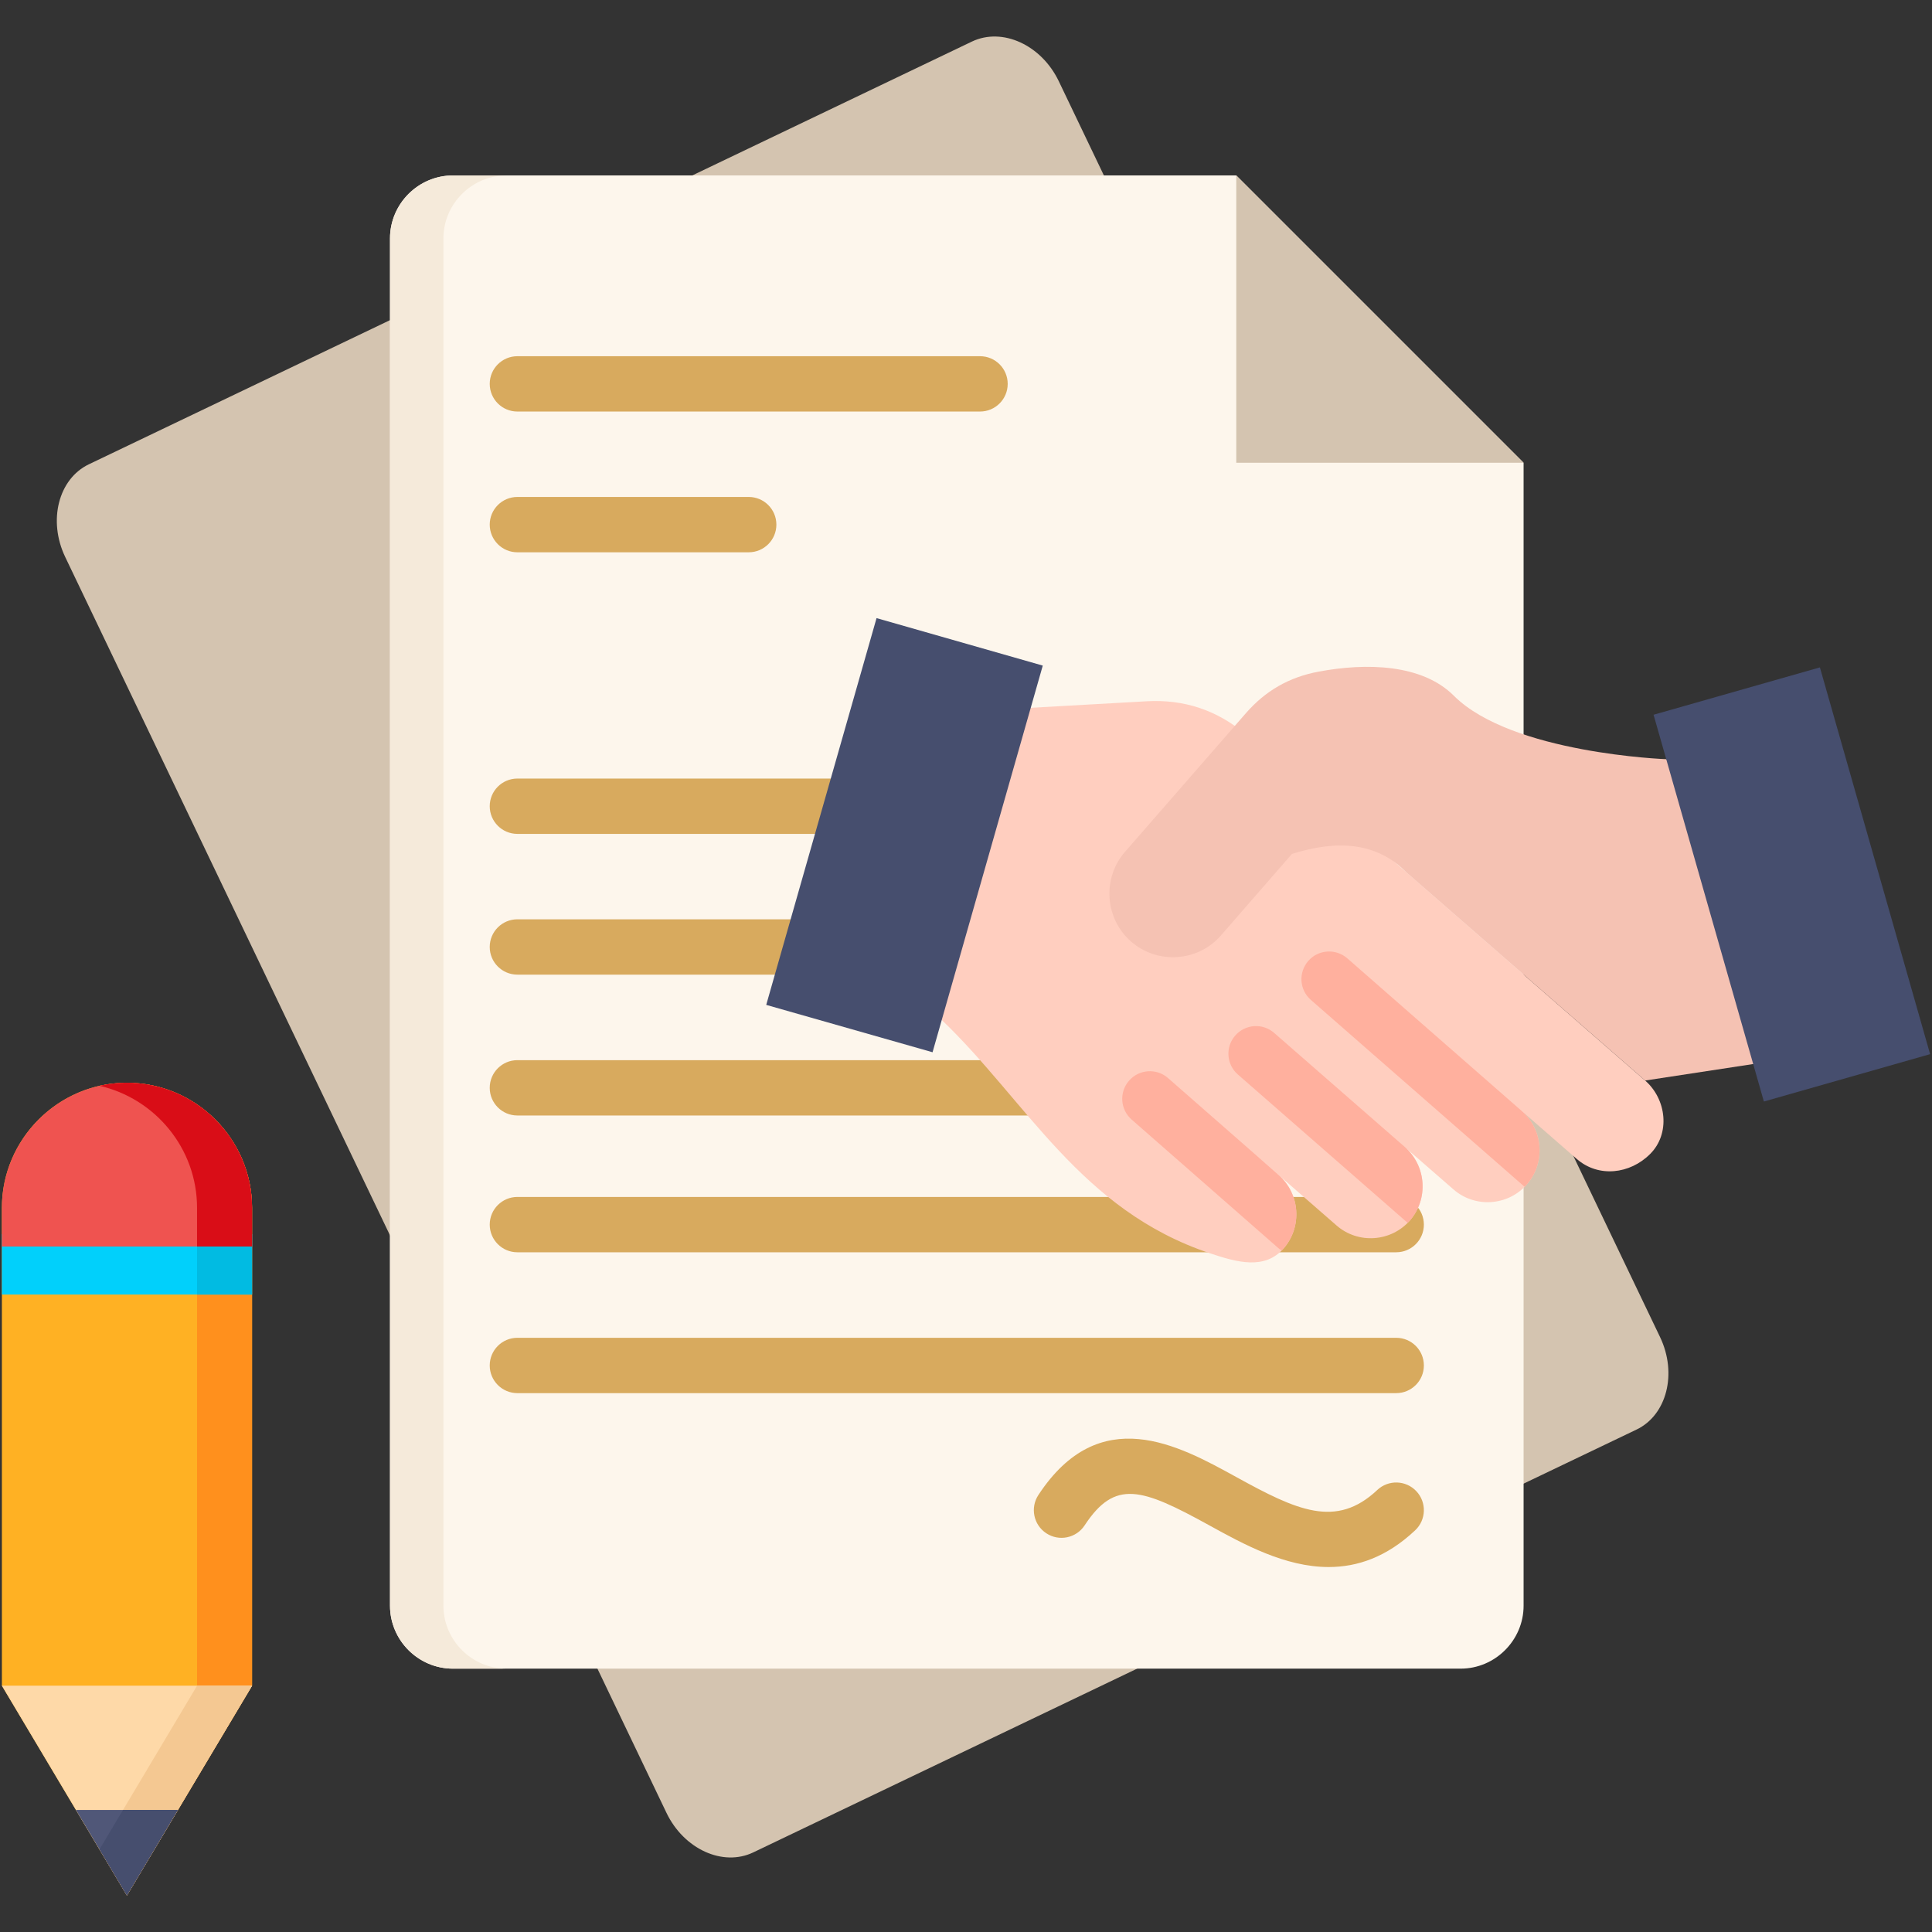
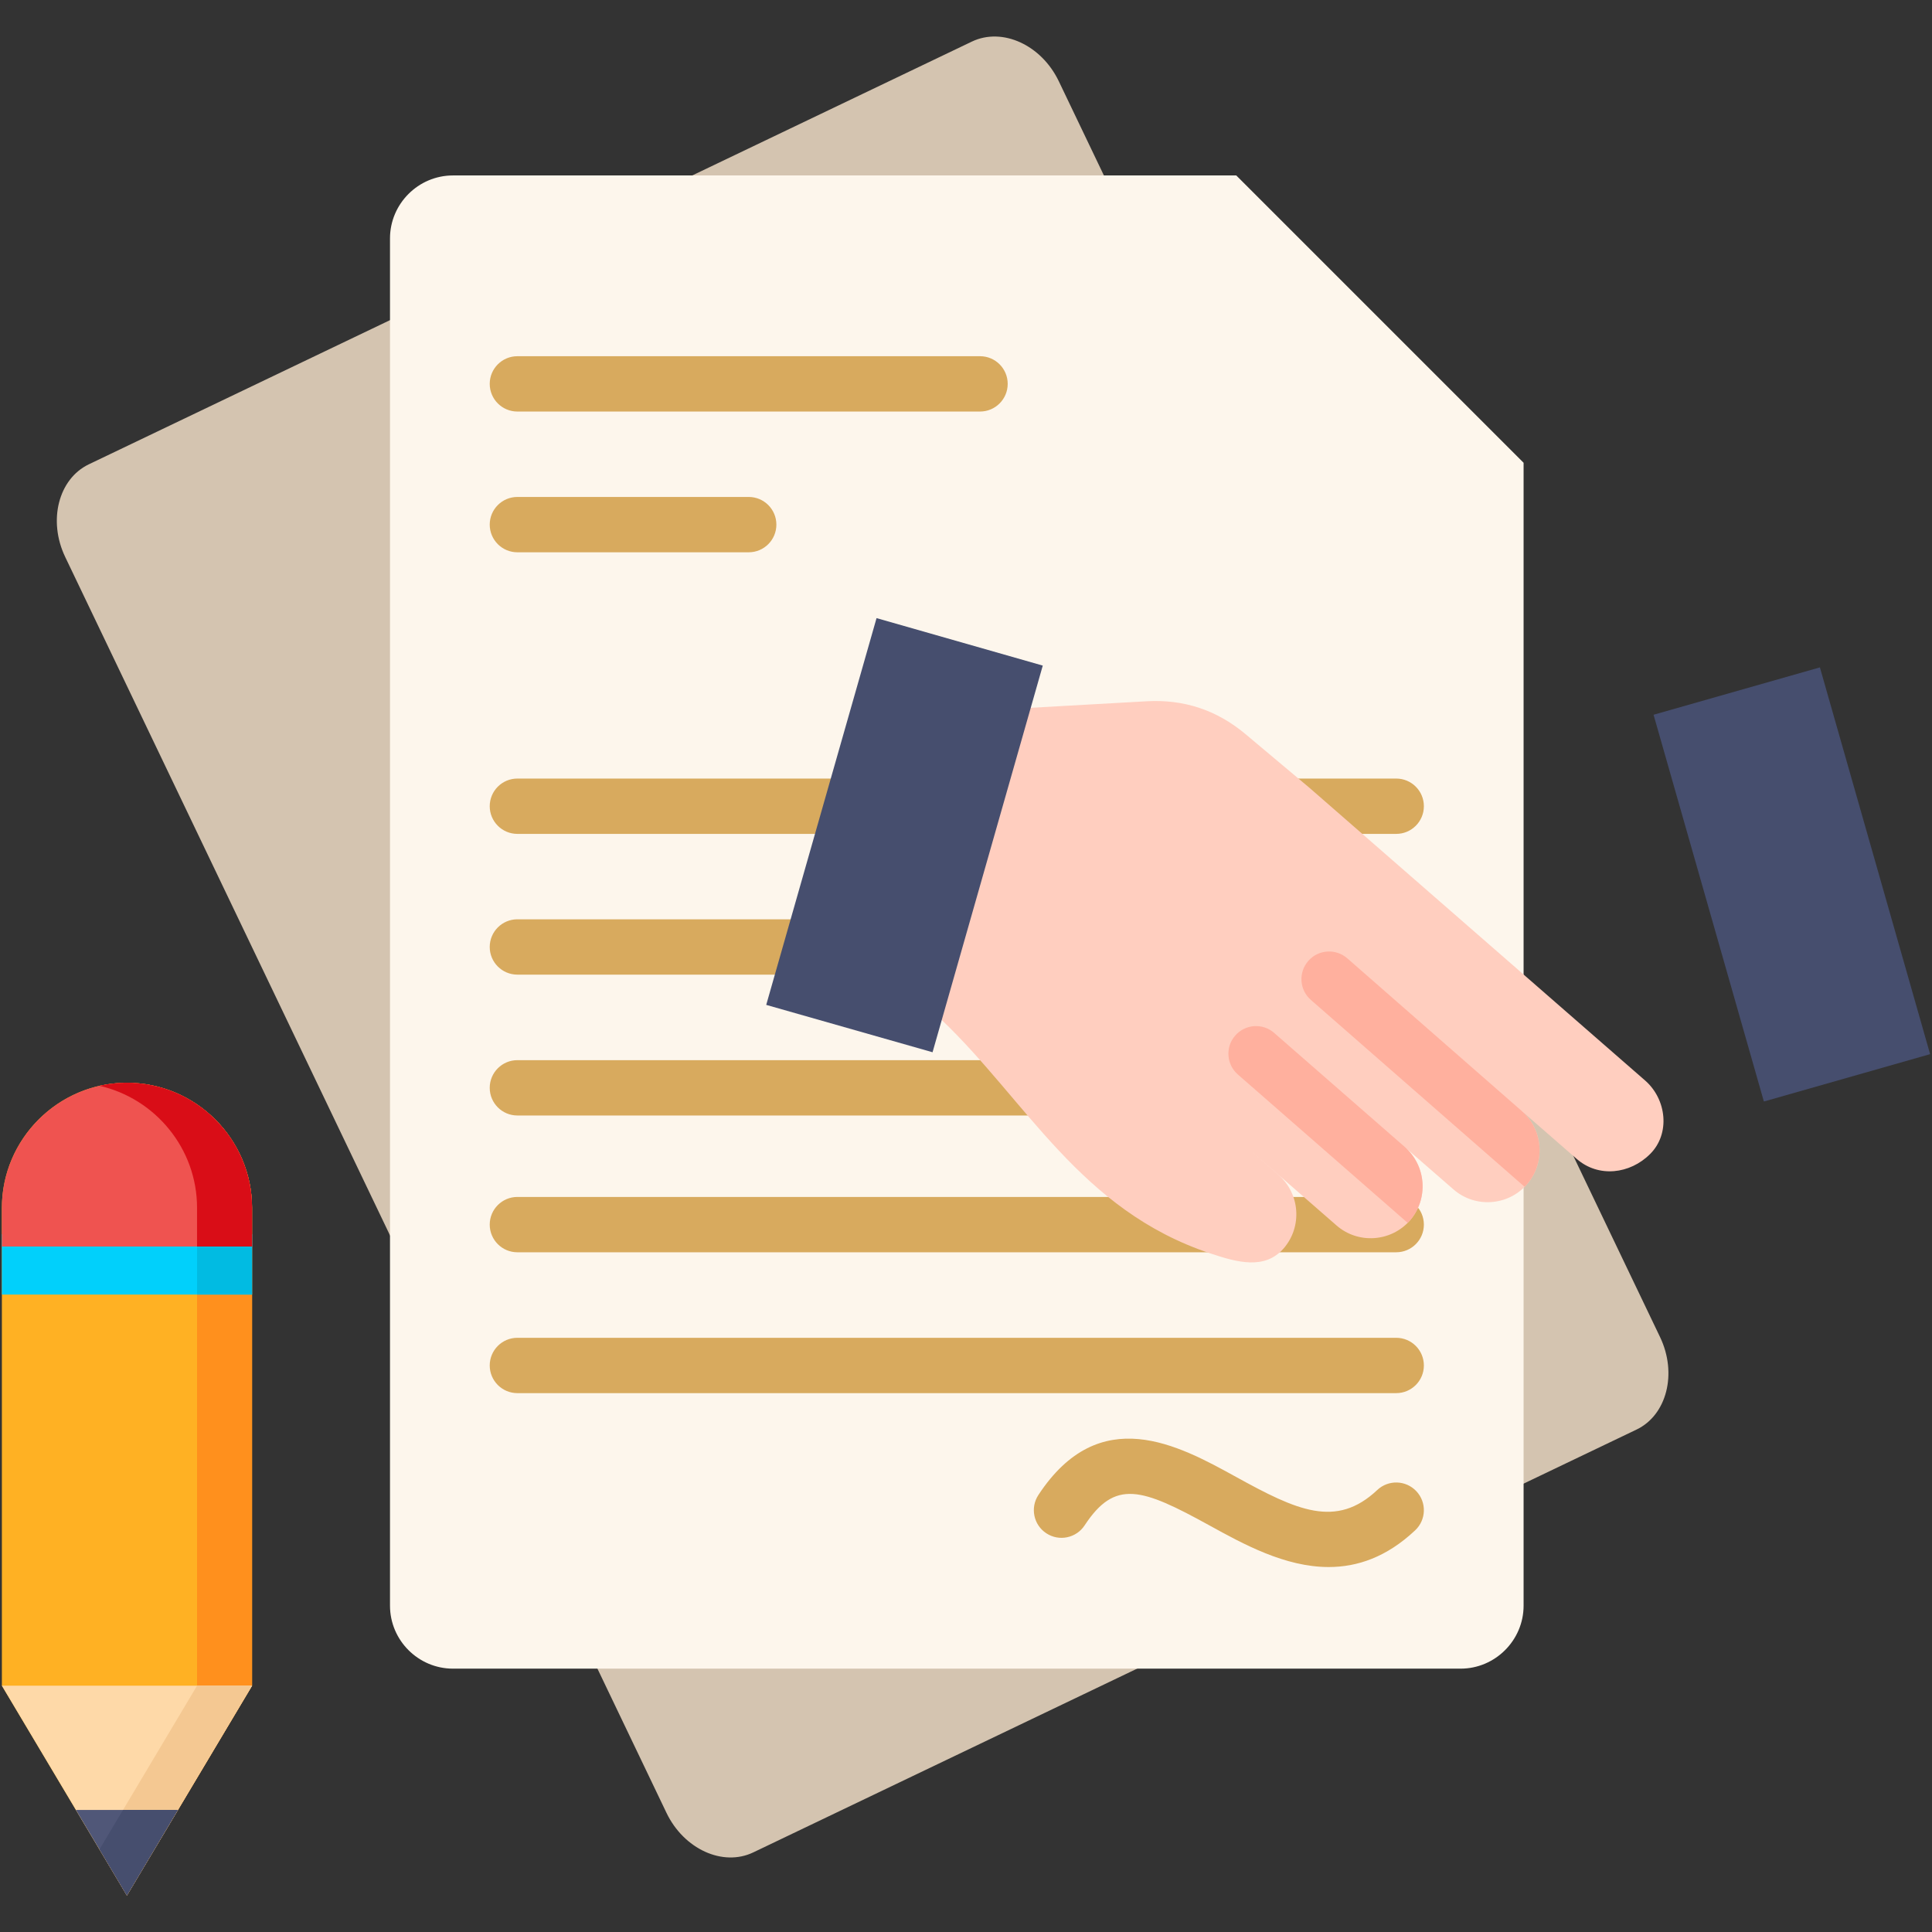
<svg xmlns="http://www.w3.org/2000/svg" id="Layer_1" enable-background="new 0 0 512 512" viewBox="0 0 512 512">
  <rect x="0" y="0" width="512" height="512" fill="#333333" stroke="none" />
  <g>
    <g>
      <path clip-rule="evenodd" d="m.5 320.081c0-18.233 14.931-33.135 33.135-33.135 18.233 0 33.164 14.902 33.164 33.135v126.65l-33.164 55.591-33.135-55.592c0-40.095 0-86.525 0-126.649z" fill="#ffb123" fill-rule="evenodd" />
    </g>
    <g>
      <path clip-rule="evenodd" d="m26.377 287.749c2.35-.506 4.759-.803 7.257-.803 18.233 0 33.164 14.902 33.164 33.135v126.65l-33.164 55.591-7.257-12.225 25.847-43.367v-126.65c.001-15.734-11.094-28.97-25.847-32.331z" fill="#ff901d" fill-rule="evenodd" />
    </g>
    <g>
      <path clip-rule="evenodd" d="m66.799 446.73-33.164 55.591-33.135-55.591z" fill="#fed9a8" fill-rule="evenodd" />
    </g>
    <g>
      <path clip-rule="evenodd" d="m66.799 446.73-23.617 39.589-9.547 16.002-7.258-12.224 25.848-43.367z" fill="#f4c892" fill-rule="evenodd" />
    </g>
    <g>
      <path clip-rule="evenodd" d="m47.138 479.657-13.503 22.664-13.504-22.664z" fill="#505778" fill-rule="evenodd" />
    </g>
    <g>
      <path clip-rule="evenodd" d="m47.138 479.657-13.503 22.664-7.258-12.224 6.217-10.44z" fill="#464e6e" fill-rule="evenodd" />
    </g>
    <g>
      <path clip-rule="evenodd" d="m.5 327.07h66.299v16.002h-66.299z" fill="#01d0fb" fill-rule="evenodd" />
    </g>
    <g>
      <path clip-rule="evenodd" d="m52.225 327.07h14.575v16.002h-14.575z" fill="#01bbe2" fill-rule="evenodd" />
    </g>
    <g>
      <path clip-rule="evenodd" d="m21.559 289.236c-12.285 4.849-21.059 16.895-21.059 30.845v10.262h44.794 21.505v-10.262c0-18.233-14.931-33.135-33.164-33.135-4.254 0-8.329.803-12.076 2.29z" fill="#ef5350" fill-rule="evenodd" />
    </g>
    <g>
      <path clip-rule="evenodd" d="m52.225 330.342h14.575v-10.262c0-.268 0-.565-.03-.833 0-.297 0-.565-.03-.863 0-.268-.03-.565-.06-.833 0-.268-.03-.565-.059-.833-.03-.297-.06-.565-.089-.833-.03-.268-.089-.565-.119-.833-.059-.268-.089-.535-.149-.803-.03-.268-.089-.535-.149-.803v-.03c-.059-.268-.119-.535-.178-.803-.059-.238-.119-.506-.208-.773-.059-.268-.119-.535-.208-.803-.059-.268-.149-.506-.238-.773-.059-.268-.149-.506-.238-.773-.089-.268-.179-.506-.268-.773-.089-.238-.208-.506-.298-.744-.089-.268-.208-.506-.297-.744-.119-.268-.208-.506-.327-.744s-.238-.506-.357-.744c-.119-.238-.238-.476-.357-.714-.119-.238-.238-.476-.357-.714-.149-.238-.268-.446-.387-.684-.149-.238-.297-.476-.416-.684-.149-.238-.297-.476-.416-.684-.149-.238-.297-.446-.446-.684-.149-.208-.297-.416-.476-.654-.149-.208-.297-.416-.446-.625-.179-.208-.327-.446-.506-.654-.149-.208-.327-.416-.506-.595-.149-.208-.327-.416-.506-.625-.357-.387-.714-.803-1.071-1.16-.178-.208-.357-.387-.565-.595-.178-.178-.357-.357-.565-.535-.178-.178-.387-.387-.565-.565-.208-.178-.416-.357-.595-.506-.208-.178-.416-.357-.625-.535-.208-.149-.416-.327-.625-.506-.208-.149-.416-.297-.625-.476-.208-.149-.416-.297-.654-.476-.208-.149-.416-.297-.654-.446-.208-.149-.446-.297-.654-.446-.238-.149-.446-.268-.684-.416-.238-.149-.446-.268-.684-.416-.238-.119-.476-.268-.714-.387-.208-.119-.446-.238-.684-.387-.238-.119-.476-.238-.744-.357-.238-.119-.476-.208-.714-.327-.506-.238-.982-.446-1.487-.625-.238-.119-.506-.208-.744-.297-.268-.089-.535-.178-.773-.268-.268-.089-.506-.178-.773-.268-.268-.059-.535-.149-.773-.208-.268-.089-.535-.149-.803-.238-.268-.059-.535-.119-.803-.178-.268-.059-.535-.119-.803-.178-.268-.06-.535-.119-.803-.149-.268-.06-.535-.119-.803-.149-.297-.03-.565-.089-.833-.119-.268-.03-.565-.06-.833-.089-.268-.03-.565-.06-.833-.089-.297 0-.565-.03-.833-.03v-.03c-.297 0-.565 0-.863-.03-.268 0-.565 0-.863 0h-.119-.06-.03-.119-.059-.06-.119-.03-.089-.089-.03-.119l-.06.03h-.059-.119-.119-.089-.03-.119-.059-.03l-.119.03h-.119-.119-.119c-1.755.119-3.51.387-5.175.744 14.753 3.361 25.847 16.597 25.847 32.332v10.262z" fill="#d90d17" fill-rule="evenodd" />
    </g>
    <g>
      <path clip-rule="evenodd" d="m23.522 123.057c78.018-37.358 156.036-74.687 234.054-112.045 8.061-3.837 18.411.892 23.022 10.529 53.093 110.915 106.215 221.86 159.338 332.804 4.61 9.637 1.785 20.672-6.246 24.509l-234.055 112.046c-8.061 3.867-18.412-.863-23.022-10.5l-159.337-332.804c-4.611-9.637-1.785-20.672 6.246-24.539z" fill="#d4c4b0" fill-rule="evenodd" />
    </g>
    <g>
      <path clip-rule="evenodd" d="m120.041 46.496h207.583l76.144 76.144v302.882c0 9.161-7.525 16.686-16.686 16.686h-267.041c-9.191 0-16.686-7.525-16.686-16.686v-362.339c-.001-9.161 7.495-16.687 16.686-16.687z" fill="#fdf6ec" fill-rule="evenodd" />
    </g>
    <g>
-       <path clip-rule="evenodd" d="m403.768 122.641h-76.145v-76.145z" fill="#d4c4b0" fill-rule="evenodd" />
-     </g>
+       </g>
    <path d="m129.782 101.731c0-4.05 3.283-7.332 7.332-7.332h122.604c4.049 0 7.332 3.282 7.332 7.332s-3.283 7.332-7.332 7.332h-122.604c-4.049 0-7.332-3.282-7.332-7.332zm7.332 44.63h61.302c4.049 0 7.332-3.282 7.332-7.332s-3.283-7.332-7.332-7.332h-61.302c-4.049 0-7.332 3.282-7.332 7.332s3.283 7.332 7.332 7.332zm0 74.628h232.895c4.049 0 7.332-3.282 7.332-7.332s-3.283-7.332-7.332-7.332h-232.895c-4.049 0-7.332 3.282-7.332 7.332s3.283 7.332 7.332 7.332zm232.894 22.635h-232.894c-4.049 0-7.332 3.282-7.332 7.332s3.283 7.332 7.332 7.332h232.895c4.049 0 7.332-3.282 7.332-7.332s-3.283-7.332-7.333-7.332zm0 37.329h-232.894c-4.049 0-7.332 3.282-7.332 7.332s3.283 7.332 7.332 7.332h232.895c4.049 0 7.332-3.282 7.332-7.332-.001-4.05-3.283-7.332-7.333-7.332zm0 36.249h-232.894c-4.049 0-7.332 3.282-7.332 7.332s3.283 7.332 7.332 7.332h232.895c4.049 0 7.332-3.282 7.332-7.332-.001-4.05-3.283-7.332-7.333-7.332zm0 37.329h-232.894c-4.049 0-7.332 3.282-7.332 7.332s3.283 7.332 7.332 7.332h232.895c4.049 0 7.332-3.282 7.332-7.332-.001-4.05-3.283-7.332-7.333-7.332zm-5.025 40.341c-10.928 10.285-21.344 5.379-37.433-3.483-15.25-8.398-36.138-19.903-52.366 4.796-2.224 3.384-1.283 7.93 2.101 10.154 3.384 2.222 7.931 1.284 10.154-2.102 8.061-12.266 15.068-9.9 33.037-.003 9.021 4.969 20.058 11.048 31.639 11.047 7.545-.001 15.322-2.581 22.918-9.732 2.949-2.775 3.089-7.416.314-10.364-2.774-2.949-7.416-3.09-10.364-.313z" fill="#d8aa5e" />
    <g>
      <path clip-rule="evenodd" d="m346.987 208.749-16.865-14.158c-7.614-6.395-16.329-9.31-26.264-8.745l-39.619 2.231-26.978 81.023 12.135 1.041c22.695 21.594 36.823 50.535 71.326 62.016 7.198 2.409 14.456 4.402 19.453-1.309 4.967-5.711 4.372-14.485-1.338-19.453l-7.614-6.663 22.962 20.018c5.711 4.997 14.456 4.402 19.452-1.309 4.967-5.711 4.372-14.456-1.338-19.453l12.879 11.213c5.711 4.997 14.456 4.402 19.452-1.309 4.967-5.711 4.372-14.456-1.339-19.453l14.574 12.701c5.711 4.997 14.099 4.045 19.453-1.338 5.354-5.354 4.372-14.456-1.339-19.453z" fill="#ffcebf" fill-rule="evenodd" />
    </g>
    <g>
      <path d="m404.035 314.519-56.632-49.524c-3.064-2.677-3.361-7.287-.684-10.351 2.647-3.034 7.287-3.331 10.321-.684l49.077 42.95-2.826-2.469c5.711 4.997 6.306 13.742 1.339 19.453-.208.208-.386.416-.595.625z" fill="#ffb09e" />
    </g>
    <g>
      <path d="m373.042 324.066-45.003-39.321c-3.034-2.647-3.361-7.287-.684-10.321 2.647-3.034 7.287-3.361 10.321-.684l37.715 32.926-3.093-2.677c5.711 4.997 6.306 13.742 1.338 19.453-.207.208-.386.416-.594.624z" fill="#ffb09e" />
    </g>
    <g>
-       <path d="m339.64 331.383c-.357-.208-.714-.476-1.041-.773l-38.697-33.908c-3.034-2.647-3.361-7.287-.684-10.321 2.647-3.034 7.287-3.361 10.321-.684l32.064 28.078-10.381-9.042 7.614 6.663c5.711 4.967 6.306 13.742 1.338 19.453-.177.177-.356.356-.534.534z" fill="#ffb09e" />
-     </g>
+       </g>
    <g>
-       <path clip-rule="evenodd" d="m330.151 189.029-32.004 36.704c-6.098 6.99-5.384 17.698 1.606 23.795 6.99 6.097 17.698 5.384 23.795-1.606l18.828-21.624c11.838-3.718 22.308-3.242 30.279 4.848l63.325 55.205 34.503-5.265-2.707-62.968-26.204-16.924s-40.928-1.487-56.276-16.805c-8.417-8.447-23.26-8.774-35.871-6.395-7.792 1.458-14.068 5.057-19.274 11.035z" fill="#f5c2b3" fill-rule="evenodd" />
-     </g>
+       </g>
    <g>
      <path clip-rule="evenodd" d="m482.292 176.864 29.208 102.497-44.051 12.552-29.238-102.497z" fill="#464e6e" fill-rule="evenodd" />
    </g>
    <g>
      <path clip-rule="evenodd" d="m232.294 163.806-29.238 102.498 44.08 12.552 29.209-102.468z" fill="#464e6e" fill-rule="evenodd" />
    </g>
    <g>
-       <path clip-rule="evenodd" d="m120.041 46.496h14.158c-9.161 0-16.686 7.525-16.686 16.686v362.34c0 9.161 7.525 16.686 16.686 16.686h-14.158c-9.191 0-16.686-7.525-16.686-16.686v-362.339c-.001-9.161 7.495-16.687 16.686-16.687z" fill="#f5eada" fill-rule="evenodd" />
-     </g>
+       </g>
  </g>
</svg>